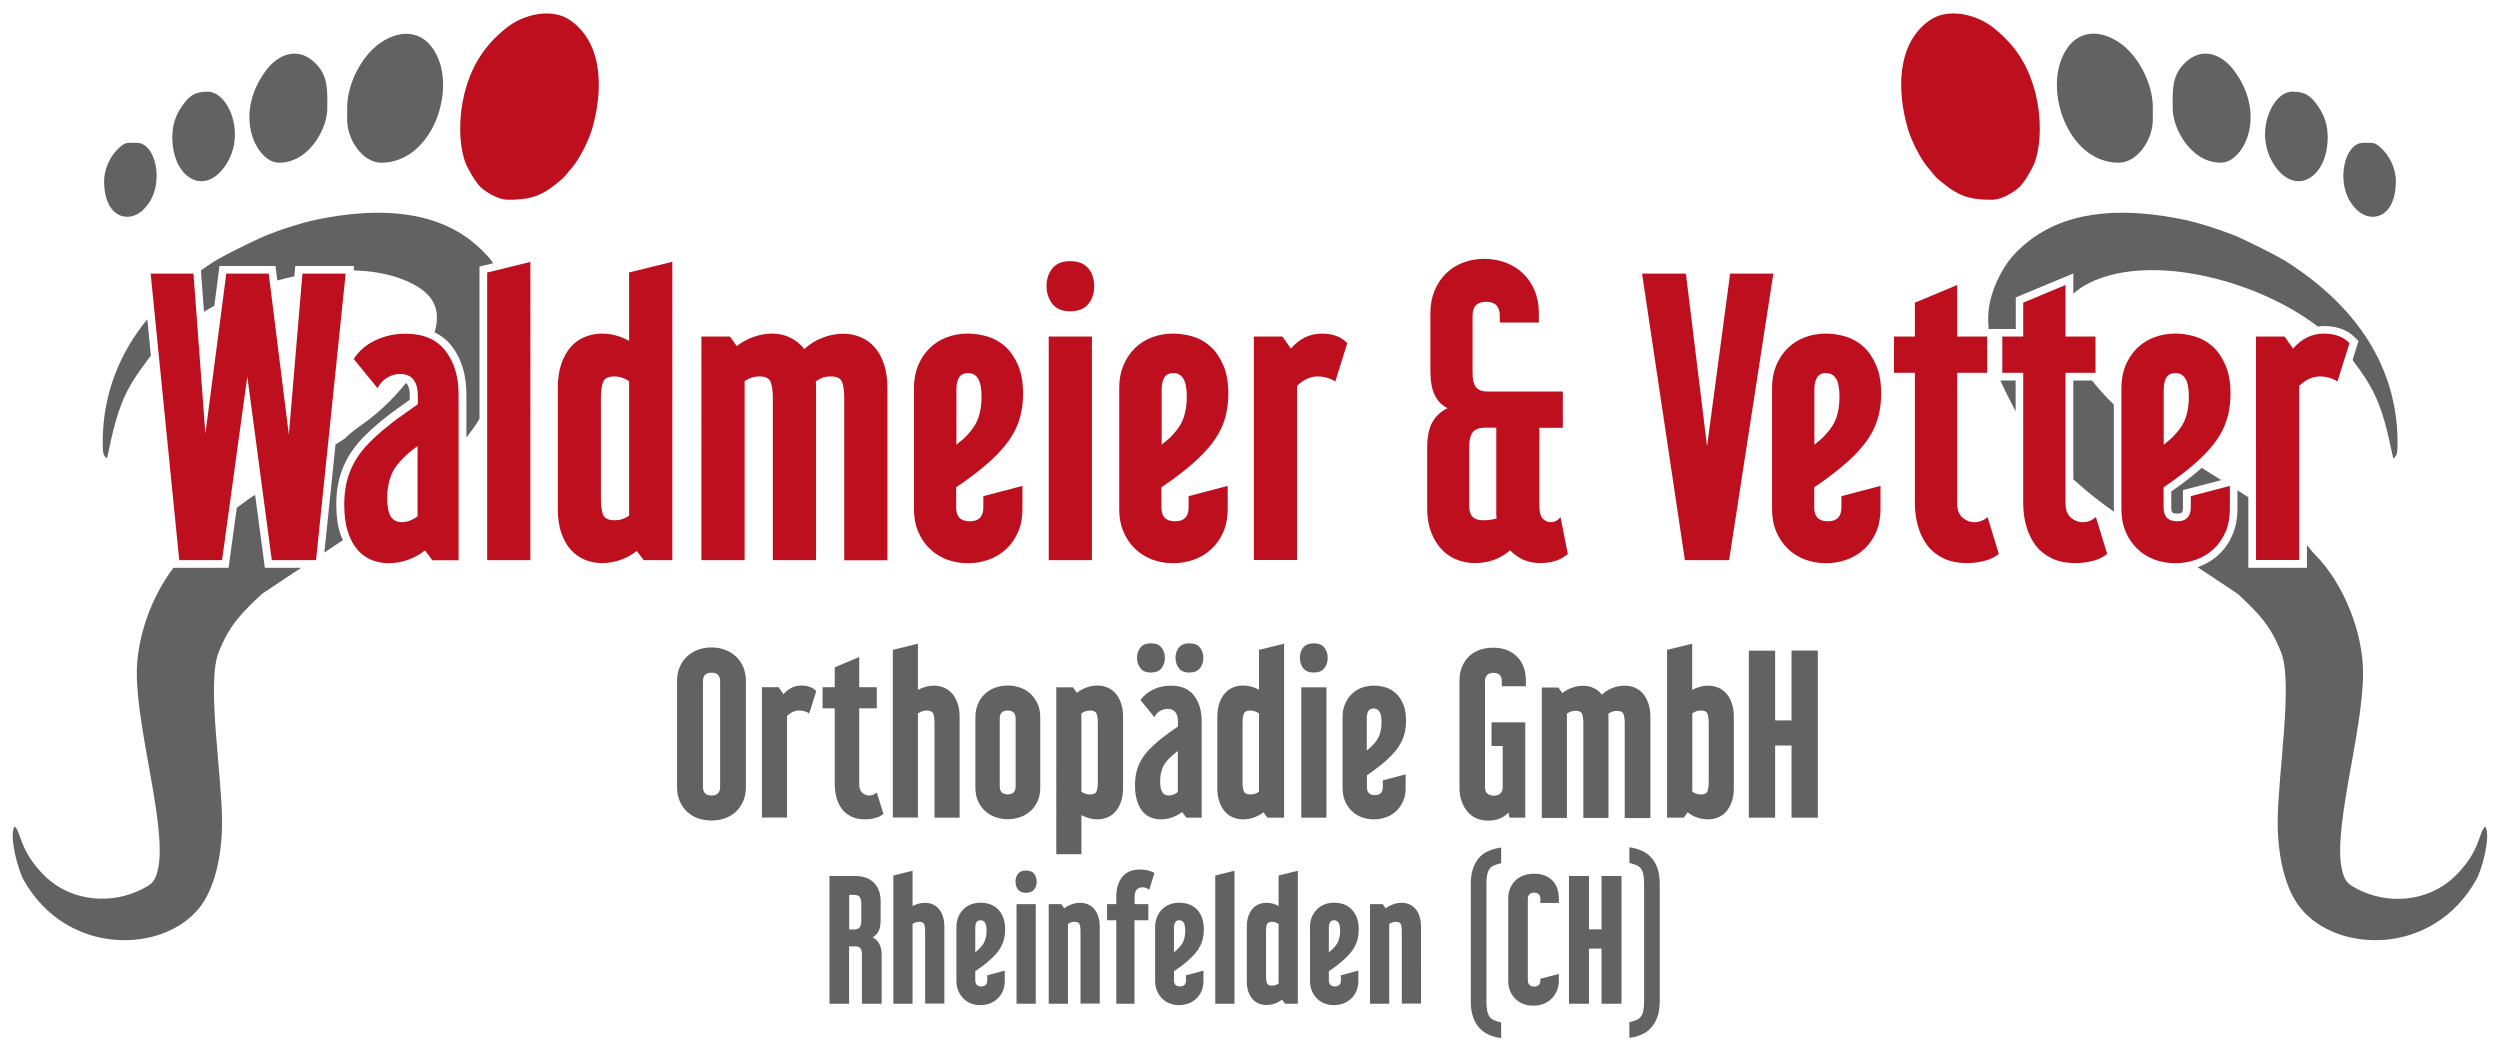
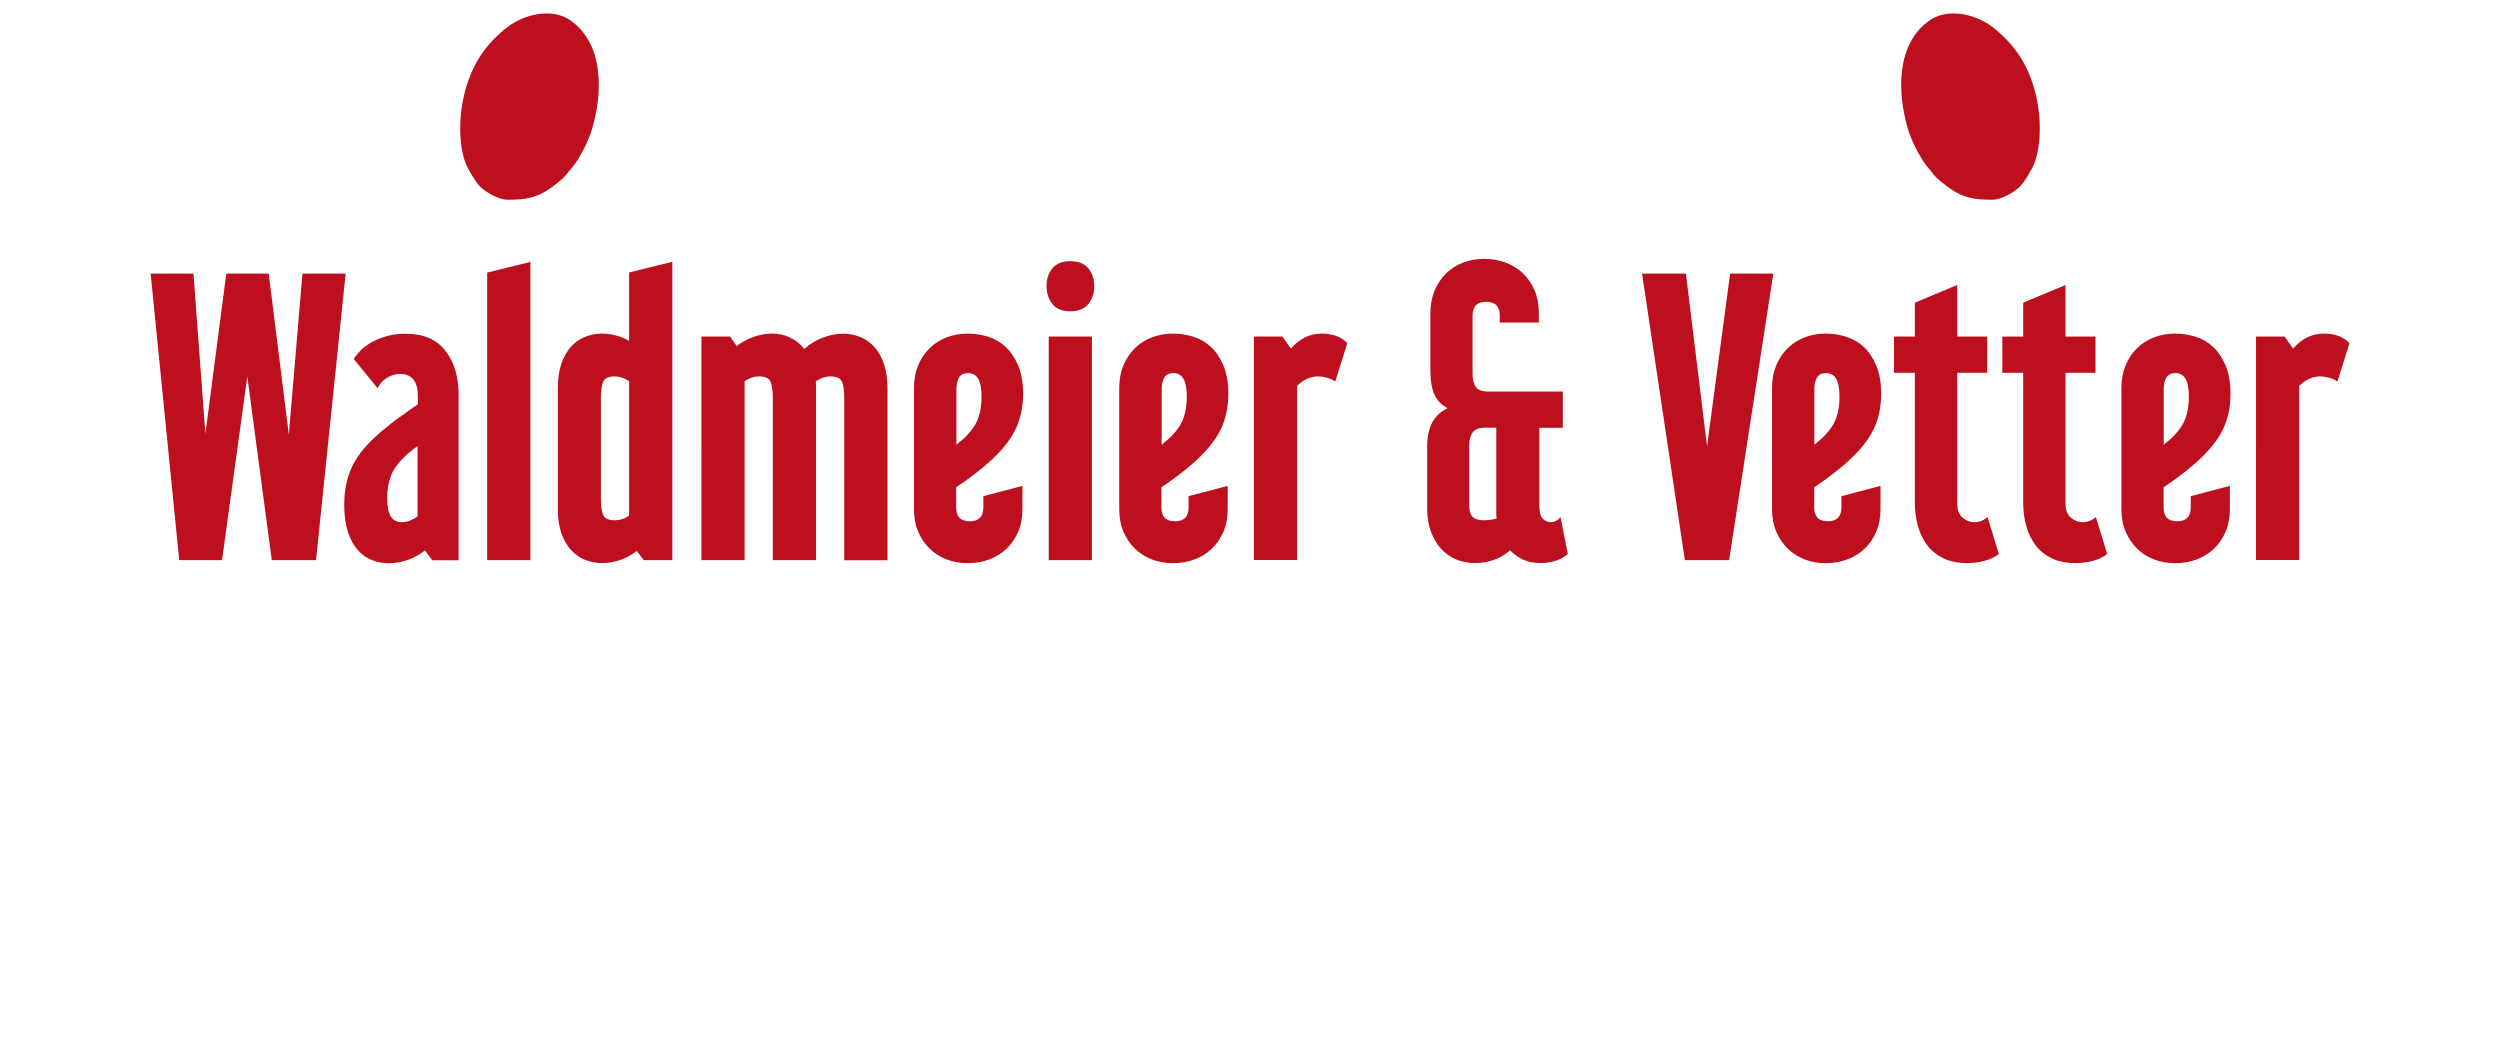
<svg xmlns="http://www.w3.org/2000/svg" verion="1.1" viewBox="0 0 195 82" width="195px" height="82px">
-   <path fill="#636262" d="M8.01,34.53c0-3.77,1.3-6.96,3.48-9.63l0.28,2.85c-0.07,0.08-0.14,0.16-0.2,0.25 c-0.86,1.16-1.52,2.06-2.08,3.47c-0.7,1.76-1.06,4.09-1.15,4.28C8.09,35.57,8.01,35.44,8.01,34.53z M21.76,12.69 c2.39,0,3.77-2.71,3.77-4.21c0-1.21,0.1-2.39-0.75-3.36c-1.41-1.61-3.06-0.92-4.02,0.36C18.11,9.01,20.03,12.69,21.76,12.69z M17.61,12.87c1.63-2.46,0.17-5.72-1.4-5.72c-0.96,0-1.45,0.26-2.09,1.24c-0.4,0.61-0.68,1.32-0.68,2.31 C13.44,13.87,15.95,15.39,17.61,12.87z M26.75,42.13c-0.07-0.15-0.14-0.3-0.2-0.46c-0.21-0.64-0.32-1.42-0.32-2.31 c0-0.71,0.07-1.37,0.22-1.96c0.15-0.59,0.37-1.16,0.67-1.69c0.3-0.52,0.68-1.04,1.14-1.52c0.44-0.46,0.98-0.95,1.58-1.44 c0.33-0.27,0.7-0.55,1.1-0.84l1.02-0.72v-0.37c0-0.39-0.07-0.69-0.22-0.87c-0.02-0.02-0.04-0.05-0.07-0.08 c-0.56,0.7-1.18,1.36-1.8,1.93c-1.28,1.17-1.88,1.43-2.66,2.11c-0.17,0.15-0.22,0.24-0.41,0.36l-0.63,0.4l-0.87,8.43L26.75,42.13z M20.66,44.29L19.9,38.6c-0.13,0.08-0.24,0.14-0.38,0.24l-1.05,0.76l-0.64,4.69h-4.3c-1.73,2.26-2.86,5.47-2.86,8.2 c0,4.79,2.63,12.88,1.51,15.81c-0.2,0.53-0.45,0.71-0.92,0.96c-2.47,1.35-5.68,1.08-7.72-0.89c-2.05-1.98-1.88-3.52-2.41-3.91 c-0.44,0.78,0.28,3.39,0.71,4.17c3.36,5.99,10.89,5.74,13.72,2.17c1.18-1.49,1.76-4.03,1.76-6.67c0-3.69-1.22-10.84-0.27-13.24 c0.87-2.21,1.87-3.14,3.4-4.58l3.04-2.02H20.66z M10.97,16.54c0.24-0.18,0.51-0.51,0.68-0.76c1.13-1.72,0.46-4.64-0.98-4.64 c-0.78,0-0.87-0.07-1.38,0.39c-0.66,0.59-1.17,1.61-1.17,2.6C8.12,16.83,9.82,17.4,10.97,16.54z M157.23,25.65V23.2l4.49-1.87v1.59 c0.44-0.43,1.08-0.82,1.96-1.16c4.89-1.86,12.64,0.27,17.11,3.71c0.17-0.02,0.33-0.04,0.51-0.04c0.45,0,0.87,0.07,1.27,0.2 c0.42,0.14,0.8,0.38,1.13,0.71l0.26,0.26l-0.46,1.48c0.83,1.12,1.48,2.02,2.03,3.4c0.7,1.76,1.06,4.09,1.15,4.28 c0.26-0.19,0.33-0.31,0.33-1.22c0-5.99-3.29-10.54-8.15-13.8c-1.06-0.71-2.04-1.17-3.16-1.72c-0.52-0.26-1.13-0.56-1.68-0.76 c-1.1-0.42-2.53-0.89-3.74-1.14c-4.05-0.83-8.59-0.94-11.94,1.61c-0.62,0.47-1.32,1.13-1.77,1.78c-0.76,1.09-1.49,2.71-1.49,4.28 c0,0.31,0.01,0.59,0.03,0.87H157.23z M165.26,12.69c1.47,0,2.66-1.82,2.66-3.33v-1c0-1.82-1.12-4.03-2.61-5.04 c-1.73-1.17-3.62-0.93-4.5,1.25C159.57,7.61,161.52,12.69,165.26,12.69z M29.74,12.69c3.74,0,5.69-5.08,4.45-8.11 c-0.89-2.18-2.78-2.42-4.5-1.25c-1.49,1.01-2.61,3.22-2.61,5.04v1C27.08,10.87,28.27,12.69,29.74,12.69z M173.24,12.69 c1.73,0,3.65-3.68,1-7.21c-0.96-1.28-2.61-1.97-4.02-0.36c-0.85,0.97-0.75,2.15-0.75,3.36C169.47,9.99,170.86,12.69,173.24,12.69z M181.56,10.7c0-0.99-0.28-1.7-0.68-2.31c-0.64-0.98-1.13-1.24-2.09-1.24c-1.57,0-3.03,3.26-1.4,5.72 C179.05,15.39,181.56,13.87,181.56,10.7z M184.03,16.54c1.15,0.86,2.85,0.29,2.85-2.41c0-1-0.51-2.01-1.17-2.6 c-0.51-0.46-0.61-0.39-1.38-0.39c-1.44,0-2.11,2.92-0.98,4.64C183.51,16.03,183.79,16.37,184.03,16.54z M93.59,50.5 c-0.18-0.22-0.46-0.32-0.83-0.32c-0.36,0-0.62,0.11-0.8,0.32c-0.18,0.22-0.27,0.49-0.27,0.81c0,0.32,0.09,0.59,0.27,0.82 c0.18,0.22,0.44,0.33,0.8,0.33c0.38,0,0.65-0.11,0.83-0.33c0.18-0.22,0.27-0.49,0.27-0.82C93.86,50.99,93.77,50.72,93.59,50.5z M85.6,53.47c0.27,0,0.52,0.05,0.77,0.15c0.24,0.1,0.46,0.25,0.64,0.46c0.18,0.21,0.33,0.46,0.43,0.77 c0.11,0.31,0.16,0.67,0.16,1.08v5.51c0,0.42-0.05,0.79-0.16,1.09c-0.11,0.31-0.25,0.56-0.43,0.77c-0.18,0.21-0.4,0.36-0.64,0.46 c-0.24,0.1-0.5,0.15-0.77,0.15c-0.22,0-0.44-0.03-0.65-0.09c-0.21-0.06-0.41-0.14-0.6-0.24v3.05h-1.96V53.61h1.3l0.3,0.43 c0.23-0.18,0.49-0.32,0.77-0.42C85.03,53.52,85.31,53.47,85.6,53.47z M85.63,56.39c0-0.29-0.03-0.52-0.09-0.7 c-0.06-0.18-0.24-0.27-0.52-0.27c-0.23,0-0.46,0.07-0.67,0.22v6.11c0.19,0.14,0.41,0.22,0.67,0.22c0.29,0,0.46-0.09,0.52-0.27 c0.06-0.18,0.09-0.41,0.09-0.7V56.39z M37.4,20.79l1.07-0.26c0-0.01-0.01-0.02-0.01-0.02c-0.45-0.64-1.15-1.3-1.77-1.78 c-3.35-2.55-7.89-2.44-11.94-1.61c-1.22,0.25-2.65,0.72-3.74,1.14c-0.54,0.21-1.15,0.51-1.68,0.76c-1.11,0.55-2.1,1.01-3.16,1.72 c-0.17,0.11-0.33,0.23-0.5,0.35l0.24,3.23c0.27-0.16,0.53-0.32,0.81-0.47l0.4-3.1h4.37l0.14,1.13c0.44-0.12,0.89-0.23,1.33-0.33 l0.07-0.8h4.59l-0.03,0.34c1.35,0.04,2.62,0.25,3.74,0.67c2.57,0.98,3.09,2.36,2.57,4.16c0.52,0.26,0.97,0.6,1.33,1.07 c0.77,0.99,1.15,2.26,1.15,3.78v3.36c0.37-0.48,0.72-0.95,0.98-1.4c0.01-0.02,0.03-0.04,0.04-0.07V20.79z M88.7,62.49 c-0.11-0.34-0.17-0.75-0.17-1.24c0-0.39,0.04-0.74,0.12-1.06c0.08-0.32,0.2-0.62,0.36-0.9c0.16-0.28,0.37-0.55,0.62-0.82 c0.25-0.26,0.55-0.53,0.89-0.81c0.19-0.16,0.4-0.31,0.62-0.47c0.23-0.16,0.47-0.34,0.74-0.52v-0.4c0-0.31-0.07-0.55-0.2-0.72 c-0.13-0.17-0.33-0.26-0.6-0.26c-0.22,0-0.43,0.06-0.62,0.18c-0.19,0.12-0.33,0.28-0.42,0.47l-1.08-1.33c0.24-0.36,0.58-0.63,1-0.83 c0.42-0.2,0.88-0.3,1.36-0.3c0.81,0,1.42,0.26,1.81,0.77c0.4,0.52,0.6,1.18,0.6,1.99v7.54h-1.2l-0.33-0.45 c-0.23,0.19-0.49,0.33-0.78,0.43c-0.29,0.1-0.58,0.15-0.87,0.15c-0.27,0-0.52-0.05-0.77-0.14c-0.24-0.09-0.46-0.25-0.65-0.46 C88.96,63.1,88.81,62.83,88.7,62.49z M90.49,60.93c0,0.39,0.05,0.67,0.16,0.85c0.11,0.18,0.28,0.27,0.52,0.27 c0.23,0,0.47-0.09,0.7-0.27v-3.2c-0.08,0.06-0.15,0.11-0.21,0.16c-0.06,0.05-0.12,0.1-0.19,0.16c-0.41,0.36-0.68,0.69-0.8,1.02 C90.55,60.24,90.49,60.57,90.49,60.93z M164.88,39.69v-8.13c-0.59-0.57-1.17-1.2-1.7-1.88h-1.46v7.71c1.06,0.96,2.17,1.84,3.18,2.53 C164.9,39.84,164.88,39.77,164.88,39.69z M171.7,36.52c-0.64,0.57-1.42,1.18-2.34,1.81v1.25c0,0.42,0.11,0.48,0.46,0.48 s0.45-0.07,0.45-0.48v-1.35l2.99-0.78l-1.53-0.96C171.72,36.5,171.71,36.51,171.7,36.52z M88.96,50.5 c-0.18,0.22-0.27,0.49-0.27,0.81c0,0.32,0.09,0.59,0.27,0.82c0.18,0.22,0.44,0.33,0.8,0.33c0.38,0,0.65-0.11,0.83-0.33 c0.18-0.22,0.27-0.49,0.27-0.82c0-0.32-0.09-0.59-0.27-0.81c-0.18-0.22-0.45-0.32-0.83-0.32C89.41,50.18,89.14,50.28,88.96,50.5z M94.79,78.29h1.5V67.92l-1.5,0.37V78.29z M119.66,68.15c-0.3,0-0.57,0.04-0.81,0.13c-0.25,0.09-0.46,0.22-0.64,0.39 c-0.18,0.17-0.32,0.38-0.42,0.62c-0.1,0.24-0.15,0.52-0.15,0.82v6.37c0,0.31,0.05,0.58,0.15,0.82c0.1,0.24,0.24,0.45,0.42,0.62 c0.18,0.17,0.39,0.31,0.62,0.39c0.24,0.09,0.49,0.13,0.76,0.13c0.28,0,0.54-0.04,0.78-0.13c0.24-0.09,0.45-0.22,0.63-0.39 c0.18-0.17,0.32-0.38,0.43-0.62c0.11-0.24,0.16-0.52,0.16-0.82v-0.51l-1.44,0.37v0.1c0,0.34-0.16,0.51-0.48,0.51 c-0.33,0-0.5-0.17-0.5-0.51v-6.3c0-0.34,0.17-0.51,0.5-0.51c0.32,0,0.48,0.17,0.48,0.51v0.29h1.44v-0.33c0-0.61-0.17-1.09-0.52-1.44 C120.73,68.33,120.26,68.15,119.66,68.15z M115.4,66.87c-0.21,0.23-0.38,0.52-0.5,0.86c-0.12,0.34-0.18,0.76-0.18,1.24v9.12 c0,0.48,0.06,0.9,0.18,1.24c0.12,0.34,0.28,0.63,0.5,0.86s0.46,0.4,0.75,0.53c0.29,0.12,0.6,0.21,0.94,0.25v-1.22 c-0.22-0.05-0.4-0.11-0.55-0.17c-0.14-0.06-0.26-0.15-0.35-0.27c-0.09-0.12-0.15-0.28-0.19-0.47c-0.04-0.2-0.06-0.45-0.06-0.75v-9.1 c0-0.31,0.02-0.56,0.06-0.75c0.04-0.2,0.1-0.35,0.19-0.47c0.09-0.12,0.21-0.21,0.35-0.27c0.14-0.06,0.33-0.12,0.55-0.17v-1.22 c-0.34,0.04-0.65,0.13-0.94,0.25C115.86,66.46,115.61,66.64,115.4,66.87z M110.4,70.88c-0.14-0.16-0.3-0.27-0.49-0.35 c-0.19-0.08-0.38-0.11-0.59-0.11c-0.22,0-0.44,0.04-0.65,0.11c-0.21,0.08-0.41,0.18-0.59,0.32l-0.23-0.33h-0.99v7.77h1.5v-6.22 c0.16-0.11,0.33-0.17,0.51-0.17c0.22,0,0.35,0.07,0.4,0.2c0.05,0.14,0.07,0.31,0.07,0.53v5.65h1.5V72.3c0-0.31-0.04-0.59-0.12-0.83 C110.65,71.24,110.54,71.04,110.4,70.88z M107.16,63.91c-0.34,0-0.66-0.06-0.96-0.17c-0.29-0.11-0.55-0.27-0.77-0.49 c-0.22-0.22-0.4-0.47-0.52-0.77c-0.13-0.3-0.19-0.64-0.19-1.03v-5.51c0-0.38,0.06-0.72,0.19-1.02c0.13-0.31,0.3-0.57,0.52-0.78 c0.22-0.22,0.48-0.38,0.77-0.49c0.29-0.11,0.61-0.17,0.96-0.17c0.3,0,0.6,0.04,0.9,0.13c0.3,0.09,0.57,0.24,0.81,0.46 c0.24,0.22,0.43,0.5,0.58,0.85c0.15,0.35,0.22,0.78,0.22,1.29c0,0.63-0.12,1.19-0.37,1.67c-0.24,0.48-0.64,0.97-1.2,1.46 c-0.4,0.35-0.89,0.73-1.48,1.13v0.92c0,0.42,0.21,0.63,0.62,0.63c0.41,0,0.62-0.21,0.62-0.63v-0.52l1.78-0.47v1.05 c0,0.39-0.06,0.73-0.19,1.03c-0.13,0.3-0.31,0.56-0.53,0.77c-0.23,0.22-0.49,0.38-0.79,0.49C107.82,63.85,107.5,63.91,107.16,63.91z M106.62,58.53c0.09-0.08,0.17-0.15,0.26-0.22c0.08-0.07,0.16-0.14,0.22-0.22c0.26-0.27,0.43-0.54,0.52-0.82 c0.09-0.28,0.14-0.59,0.14-0.93c0-0.39-0.05-0.67-0.16-0.83c-0.11-0.17-0.26-0.25-0.46-0.25c-0.19,0-0.32,0.07-0.41,0.2 c-0.08,0.13-0.12,0.32-0.12,0.55V58.53z M103.46,53.61h-1.96v10.17h1.96V53.61z M103.65,75.76v0.7c0,0.32,0.16,0.48,0.47,0.48 c0.31,0,0.47-0.16,0.47-0.48v-0.39l1.36-0.36v0.8c0,0.3-0.05,0.56-0.15,0.79c-0.1,0.23-0.23,0.43-0.41,0.59 c-0.17,0.17-0.38,0.29-0.6,0.38c-0.23,0.08-0.47,0.13-0.74,0.13c-0.26,0-0.51-0.04-0.73-0.13c-0.22-0.08-0.42-0.21-0.59-0.38 c-0.17-0.17-0.3-0.36-0.4-0.59c-0.1-0.23-0.15-0.49-0.15-0.79V72.3c0-0.29,0.05-0.55,0.15-0.78c0.1-0.23,0.23-0.43,0.4-0.6 c0.17-0.17,0.37-0.29,0.59-0.38c0.22-0.08,0.47-0.13,0.73-0.13c0.23,0,0.46,0.03,0.69,0.1c0.23,0.07,0.43,0.18,0.62,0.35 c0.18,0.17,0.33,0.38,0.45,0.65c0.11,0.27,0.17,0.6,0.17,0.99c0,0.48-0.09,0.91-0.28,1.28c-0.19,0.37-0.49,0.74-0.92,1.11 C104.47,75.17,104.1,75.45,103.65,75.76z M103.65,74.28c0.07-0.06,0.13-0.11,0.2-0.17c0.06-0.05,0.12-0.11,0.17-0.17 c0.2-0.2,0.33-0.41,0.4-0.62c0.07-0.21,0.11-0.45,0.11-0.71c0-0.3-0.04-0.51-0.12-0.64c-0.08-0.13-0.2-0.19-0.35-0.19 c-0.14,0-0.25,0.05-0.31,0.15c-0.06,0.1-0.1,0.24-0.1,0.42V74.28z M128.73,63.78v-7.84c0-0.41-0.05-0.77-0.16-1.08 c-0.11-0.31-0.25-0.57-0.43-0.77c-0.18-0.21-0.4-0.36-0.64-0.46c-0.24-0.1-0.5-0.15-0.77-0.15c-0.32,0-0.64,0.06-0.95,0.18 c-0.31,0.12-0.59,0.29-0.83,0.52c-0.19-0.23-0.41-0.41-0.66-0.52c-0.25-0.12-0.52-0.17-0.81-0.17s-0.57,0.05-0.85,0.15 c-0.28,0.1-0.53,0.24-0.77,0.42l-0.3-0.43h-1.3v10.17h1.96v-8.14c0.21-0.14,0.43-0.22,0.67-0.22c0.29,0,0.46,0.09,0.52,0.27 c0.06,0.18,0.09,0.41,0.09,0.7v7.39h1.96v-7.84v-0.15c0-0.04-0.01-0.09-0.02-0.13c0.21-0.16,0.44-0.23,0.68-0.23 c0.29,0,0.46,0.09,0.52,0.27c0.06,0.18,0.09,0.41,0.09,0.7v7.39H128.73z M139.74,56.19h-1.28v-5.44h-2.05v13.03h2.05v-5.63h1.28 v5.63h2.05V50.74h-2.05V56.19z M157.23,29.68h-1.2c0.28,0.64,0.62,1.3,1.02,2.08c0.06,0.11,0.12,0.21,0.17,0.31V29.68z M124.92,72.49h-0.98v-4.16h-1.56v9.96h1.56v-4.3h0.98v4.3h1.56v-9.96h-1.56V72.49z M193.86,64.47c-0.53,0.39-0.35,1.93-2.41,3.91 c-2.04,1.97-5.25,2.25-7.72,0.89c-0.47-0.26-0.72-0.44-0.92-0.96c-1.12-2.93,1.51-11.02,1.51-15.81c0-3.18-1.52-7-3.74-9.23 c-0.28-0.28-0.4-0.5-0.64-0.75v1.77h-4.57v-5.51c-0.13-0.08-0.24-0.14-0.38-0.24l-0.47-0.3v1.45c0,0.74-0.13,1.42-0.38,2.01 c-0.25,0.59-0.6,1.1-1.05,1.53c-0.45,0.43-0.98,0.75-1.56,0.97c-0.04,0.02-0.09,0.02-0.13,0.03l3.13,2.08 c1.53,1.44,2.54,2.37,3.4,4.58c0.95,2.41-0.27,9.55-0.27,13.24c0,2.64,0.57,5.19,1.76,6.67c2.83,3.57,10.36,3.82,13.72-2.17 C193.59,67.86,194.3,65.24,193.86,64.47z M102.46,52.46c0.38,0,0.65-0.11,0.83-0.33c0.18-0.22,0.27-0.49,0.27-0.82 c0-0.32-0.09-0.59-0.27-0.81c-0.18-0.22-0.45-0.32-0.83-0.32c-0.36,0-0.62,0.11-0.8,0.32c-0.18,0.22-0.27,0.49-0.27,0.81 c0,0.32,0.09,0.59,0.27,0.82C101.84,52.35,102.11,52.46,102.46,52.46z M128.78,66.87c-0.21-0.23-0.46-0.41-0.75-0.53 c-0.29-0.12-0.6-0.21-0.94-0.25v1.22c0.22,0.05,0.4,0.11,0.55,0.17c0.14,0.06,0.26,0.15,0.35,0.27c0.09,0.12,0.15,0.28,0.19,0.47 c0.04,0.19,0.06,0.45,0.06,0.75v9.1c0,0.31-0.02,0.56-0.06,0.75c-0.04,0.2-0.1,0.35-0.19,0.47c-0.09,0.12-0.21,0.21-0.35,0.27 c-0.14,0.06-0.33,0.12-0.55,0.17v1.22c0.34-0.04,0.65-0.12,0.94-0.25c0.29-0.12,0.54-0.3,0.75-0.53s0.38-0.52,0.5-0.86 c0.12-0.34,0.18-0.76,0.18-1.24v-9.12c0-0.48-0.06-0.9-0.18-1.24C129.16,67.38,129,67.1,128.78,66.87z M135.08,54.85 c0.11,0.31,0.16,0.67,0.16,1.08v5.51c0,0.42-0.05,0.79-0.16,1.09c-0.11,0.31-0.25,0.56-0.43,0.77c-0.18,0.21-0.4,0.36-0.64,0.46 c-0.24,0.1-0.5,0.15-0.77,0.15c-0.59,0-1.13-0.18-1.61-0.55l-0.3,0.42h-1.3V50.69l1.96-0.48v3.6c0.19-0.1,0.39-0.18,0.6-0.24 c0.21-0.06,0.43-0.09,0.65-0.09c0.27,0,0.52,0.05,0.77,0.15c0.24,0.1,0.46,0.25,0.64,0.46C134.83,54.29,134.98,54.54,135.08,54.85z M133.28,56.39c0-0.29-0.03-0.52-0.09-0.7c-0.06-0.18-0.24-0.27-0.52-0.27c-0.23,0-0.46,0.07-0.67,0.22v6.11 c0.19,0.14,0.41,0.22,0.67,0.22c0.29,0,0.46-0.09,0.52-0.27c0.06-0.18,0.09-0.41,0.09-0.7V56.39z M116.11,64.01 c0.33,0,0.63-0.06,0.89-0.17c0.26-0.12,0.49-0.27,0.67-0.46l0.07,0.4h1.23v-7.44h-2.63v1.85h0.87v3.2c0,0.23-0.06,0.4-0.19,0.51 c-0.13,0.11-0.29,0.16-0.49,0.16c-0.21,0-0.38-0.05-0.51-0.16c-0.13-0.11-0.19-0.27-0.19-0.51v-8.24c0-0.44,0.22-0.67,0.67-0.67 c0.2,0,0.36,0.05,0.47,0.16c0.12,0.11,0.17,0.27,0.17,0.51v0.38h1.88v-0.43c0-0.8-0.23-1.43-0.7-1.89 c-0.47-0.46-1.08-0.69-1.85-0.69c-0.39,0-0.74,0.06-1.07,0.17c-0.32,0.12-0.6,0.29-0.83,0.52c-0.23,0.23-0.41,0.5-0.54,0.82 c-0.13,0.32-0.19,0.67-0.19,1.07v8.34c0,0.4,0.06,0.76,0.17,1.07c0.12,0.32,0.27,0.59,0.47,0.82c0.2,0.23,0.44,0.4,0.72,0.52 C115.49,63.95,115.79,64.01,116.11,64.01z M71.61,55.64c0.21-0.14,0.43-0.22,0.67-0.22c0.29,0,0.46,0.09,0.52,0.27 c0.06,0.18,0.09,0.41,0.09,0.7v7.39h1.96v-7.84c0-0.41-0.05-0.77-0.16-1.08c-0.11-0.31-0.25-0.57-0.43-0.77 c-0.18-0.21-0.4-0.36-0.64-0.46c-0.24-0.1-0.5-0.15-0.77-0.15c-0.22,0-0.44,0.03-0.65,0.09c-0.21,0.06-0.41,0.14-0.6,0.24v-3.6 l-1.96,0.48v13.08h1.96V55.64z M76.07,75.76v0.7c0,0.32,0.16,0.48,0.47,0.48c0.31,0,0.47-0.16,0.47-0.48v-0.39l1.36-0.36v0.8 c0,0.3-0.05,0.56-0.15,0.79c-0.1,0.23-0.23,0.43-0.41,0.59c-0.17,0.17-0.38,0.29-0.6,0.38c-0.23,0.08-0.47,0.13-0.74,0.13 c-0.26,0-0.51-0.04-0.73-0.13c-0.22-0.08-0.42-0.21-0.59-0.38c-0.17-0.17-0.3-0.36-0.4-0.59c-0.1-0.23-0.15-0.49-0.15-0.79V72.3 c0-0.29,0.05-0.55,0.15-0.78c0.1-0.23,0.23-0.43,0.4-0.6c0.17-0.17,0.37-0.29,0.59-0.38c0.22-0.08,0.47-0.13,0.73-0.13 c0.23,0,0.46,0.03,0.69,0.1c0.23,0.07,0.43,0.18,0.62,0.35s0.33,0.38,0.45,0.65c0.11,0.27,0.17,0.6,0.17,0.99 c0,0.48-0.09,0.91-0.28,1.28c-0.19,0.37-0.49,0.74-0.92,1.11C76.89,75.17,76.52,75.45,76.07,75.76z M76.07,74.28 c0.07-0.06,0.13-0.11,0.2-0.17c0.06-0.05,0.12-0.11,0.17-0.17c0.2-0.2,0.33-0.41,0.4-0.62c0.07-0.21,0.11-0.45,0.11-0.71 c0-0.3-0.04-0.51-0.12-0.64c-0.08-0.13-0.2-0.19-0.35-0.19c-0.14,0-0.25,0.05-0.31,0.15c-0.06,0.1-0.1,0.24-0.1,0.42V74.28z M67.8,62.05c-0.2,0-0.38-0.07-0.54-0.21c-0.16-0.14-0.24-0.36-0.24-0.66v-5.93h1.37v-1.65h-1.37v-2.35l-1.91,0.8v1.55h-0.95v1.65 h0.95v5.93c0,0.37,0.05,0.72,0.14,1.05c0.09,0.33,0.24,0.62,0.42,0.87c0.19,0.25,0.43,0.45,0.73,0.59c0.3,0.14,0.66,0.22,1.08,0.22 c0.27,0,0.52-0.03,0.77-0.1c0.25-0.07,0.47-0.17,0.66-0.32l-0.52-1.68C68.22,61.97,68.02,62.05,67.8,62.05z M99.73,68.29l1.5-0.37 v10.37h-0.99L100,77.97c-0.37,0.28-0.78,0.42-1.22,0.42c-0.2,0-0.4-0.04-0.59-0.11c-0.19-0.08-0.35-0.19-0.49-0.35 c-0.14-0.16-0.25-0.35-0.33-0.59c-0.08-0.23-0.12-0.51-0.12-0.83V72.3c0-0.31,0.04-0.59,0.12-0.83c0.08-0.24,0.19-0.43,0.33-0.59 c0.14-0.16,0.3-0.27,0.49-0.35c0.19-0.08,0.38-0.11,0.59-0.11c0.34,0,0.66,0.08,0.95,0.25V68.29z M99.73,72.07 c-0.17-0.11-0.34-0.17-0.51-0.17c-0.22,0-0.35,0.07-0.4,0.2c-0.05,0.14-0.07,0.31-0.07,0.53v3.52c0,0.22,0.02,0.4,0.07,0.53 c0.05,0.14,0.18,0.2,0.4,0.2c0.2,0,0.36-0.06,0.51-0.17V72.07z M68.59,73.63c0.12,0.22,0.18,0.53,0.18,0.92v3.74h-1.54v-3.78 c0-0.23-0.03-0.4-0.1-0.52c-0.07-0.11-0.21-0.17-0.43-0.17h-0.47v4.47h-1.53v-9.96h2.02c0.61,0,1.09,0.17,1.44,0.52 c0.35,0.35,0.53,0.83,0.53,1.45v1.44c0,0.38-0.05,0.68-0.16,0.89c-0.11,0.21-0.26,0.37-0.46,0.48C68.3,73.23,68.47,73.4,68.59,73.63 z M67.18,70.49c0-0.23-0.04-0.4-0.12-0.52c-0.08-0.11-0.23-0.17-0.45-0.17h-0.37v2.7h0.37c0.22,0,0.37-0.06,0.45-0.17 c0.08-0.11,0.12-0.29,0.12-0.52V70.49z M57.97,52.02c0.14,0.32,0.21,0.69,0.21,1.1v8.27c0,0.41-0.07,0.78-0.21,1.1 c-0.14,0.32-0.33,0.6-0.57,0.82c-0.24,0.23-0.53,0.4-0.86,0.52c-0.33,0.12-0.67,0.17-1.04,0.17c-0.38,0-0.73-0.06-1.06-0.17 c-0.33-0.12-0.61-0.29-0.85-0.52c-0.24-0.23-0.43-0.5-0.57-0.82c-0.14-0.32-0.21-0.69-0.21-1.1v-8.27c0-0.41,0.07-0.78,0.21-1.1 c0.14-0.32,0.33-0.59,0.57-0.82c0.24-0.22,0.52-0.39,0.85-0.52c0.33-0.12,0.68-0.18,1.06-0.18c0.37,0,0.71,0.06,1.04,0.18 c0.33,0.12,0.61,0.29,0.86,0.52C57.64,51.43,57.83,51.7,57.97,52.02z M56.17,53.14c0-0.44-0.22-0.67-0.67-0.67 c-0.44,0-0.67,0.22-0.67,0.67v8.24c0,0.44,0.22,0.67,0.67,0.67c0.44,0,0.67-0.22,0.67-0.67V53.14z M62.53,53.47 c-0.56,0-1.03,0.23-1.42,0.68l-0.38-0.55h-1.3v10.17h1.96v-7.92c0.29-0.29,0.6-0.43,0.95-0.43c0.12,0,0.25,0.02,0.38,0.05 c0.13,0.03,0.27,0.09,0.4,0.18l0.55-1.75c-0.16-0.16-0.33-0.27-0.52-0.33C62.96,53.51,62.75,53.47,62.53,53.47z M73.22,70.88 c-0.14-0.16-0.3-0.27-0.49-0.35c-0.19-0.08-0.38-0.11-0.59-0.11c-0.17,0-0.33,0.02-0.5,0.07c-0.16,0.05-0.31,0.11-0.46,0.18v-2.75 l-1.5,0.37v10h1.5v-6.22c0.16-0.11,0.33-0.17,0.51-0.17c0.22,0,0.35,0.07,0.4,0.2c0.05,0.14,0.07,0.31,0.07,0.53v5.65h1.5V72.3 c0-0.31-0.04-0.59-0.12-0.83C73.47,71.24,73.36,71.04,73.22,70.88z M91.57,75.76v0.7c0,0.32,0.16,0.48,0.47,0.48 c0.31,0,0.47-0.16,0.47-0.48v-0.39l1.36-0.36v0.8c0,0.3-0.05,0.56-0.15,0.79c-0.1,0.23-0.23,0.43-0.41,0.59 c-0.17,0.17-0.38,0.29-0.6,0.38c-0.23,0.08-0.47,0.13-0.74,0.13c-0.26,0-0.51-0.04-0.73-0.13c-0.22-0.08-0.42-0.21-0.59-0.38 c-0.17-0.17-0.3-0.36-0.4-0.59c-0.1-0.23-0.15-0.49-0.15-0.79V72.3c0-0.29,0.05-0.55,0.15-0.78c0.1-0.23,0.23-0.43,0.4-0.6 c0.17-0.17,0.37-0.29,0.59-0.38c0.22-0.08,0.47-0.13,0.73-0.13c0.23,0,0.46,0.03,0.69,0.1c0.23,0.07,0.43,0.18,0.62,0.35 s0.33,0.38,0.45,0.65c0.11,0.27,0.17,0.6,0.17,0.99c0,0.48-0.09,0.91-0.28,1.28c-0.19,0.37-0.49,0.74-0.92,1.11 C92.4,75.17,92.02,75.45,91.57,75.76z M91.57,74.28c0.07-0.06,0.13-0.11,0.2-0.17c0.06-0.05,0.12-0.11,0.17-0.17 c0.2-0.2,0.33-0.41,0.4-0.62s0.11-0.45,0.11-0.71c0-0.3-0.04-0.51-0.12-0.64c-0.08-0.13-0.2-0.19-0.35-0.19 c-0.14,0-0.25,0.05-0.31,0.15c-0.06,0.1-0.1,0.24-0.1,0.42V74.28z M98.55,63.36c-0.49,0.37-1.02,0.55-1.6,0.55 c-0.27,0-0.52-0.05-0.77-0.15c-0.24-0.1-0.46-0.25-0.64-0.46c-0.18-0.21-0.33-0.46-0.43-0.77c-0.11-0.31-0.16-0.67-0.16-1.09v-5.51 c0-0.41,0.05-0.77,0.16-1.08c0.11-0.31,0.25-0.57,0.43-0.77c0.18-0.21,0.4-0.36,0.64-0.46c0.24-0.1,0.5-0.15,0.77-0.15 c0.44,0,0.86,0.11,1.25,0.33v-3.11l1.96-0.48v13.57h-1.3L98.55,63.36z M98.2,55.64c-0.22-0.14-0.44-0.22-0.67-0.22 c-0.29,0-0.46,0.09-0.52,0.27c-0.06,0.18-0.09,0.41-0.09,0.7V61c0,0.29,0.03,0.52,0.09,0.7c0.06,0.18,0.24,0.27,0.52,0.27 c0.26,0,0.48-0.07,0.67-0.22V55.64z M87.53,68.41c-0.31,0.39-0.46,0.9-0.46,1.52v0.59h-0.72v1.26h0.72v6.51h1.42v-6.51h1.08v-1.26 H88.5v-0.56c0-0.24,0.05-0.42,0.15-0.55c0.1-0.13,0.25-0.2,0.46-0.2c0.19,0,0.36,0.06,0.53,0.19l0.41-1.31 c-0.33-0.18-0.7-0.27-1.12-0.27C88.3,67.82,87.83,68.02,87.53,68.41z M80.02,67.9c-0.27,0-0.48,0.08-0.61,0.25 c-0.14,0.17-0.2,0.37-0.2,0.62c0,0.25,0.07,0.45,0.2,0.62c0.14,0.17,0.34,0.25,0.61,0.25c0.29,0,0.5-0.08,0.64-0.25 c0.14-0.17,0.2-0.38,0.2-0.62c0-0.25-0.07-0.45-0.2-0.62C80.52,67.98,80.31,67.9,80.02,67.9z M79.29,78.29h1.5v-7.77h-1.5V78.29z M80.94,54.91c0.13,0.31,0.2,0.65,0.2,1.02v5.51c0,0.39-0.07,0.73-0.2,1.03c-0.13,0.3-0.31,0.56-0.54,0.77 c-0.23,0.22-0.5,0.38-0.81,0.49c-0.31,0.11-0.64,0.17-0.98,0.17c-0.36,0-0.69-0.06-0.99-0.17c-0.3-0.11-0.57-0.27-0.8-0.49 c-0.23-0.22-0.41-0.47-0.54-0.77c-0.13-0.3-0.2-0.64-0.2-1.03v-5.51c0-0.38,0.07-0.72,0.2-1.02c0.13-0.31,0.31-0.57,0.54-0.78 c0.23-0.22,0.49-0.38,0.8-0.49c0.31-0.11,0.64-0.17,0.99-0.17c0.34,0,0.67,0.06,0.98,0.17c0.31,0.11,0.58,0.27,0.81,0.49 C80.62,54.35,80.8,54.61,80.94,54.91z M79.22,56.05c0-0.42-0.21-0.63-0.62-0.63s-0.62,0.21-0.62,0.63v5.28 c0,0.42,0.21,0.63,0.62,0.63s0.62-0.21,0.62-0.63V56.05z M85.33,70.88c-0.14-0.16-0.3-0.27-0.49-0.35 c-0.19-0.08-0.38-0.11-0.59-0.11c-0.22,0-0.44,0.04-0.65,0.11c-0.21,0.08-0.41,0.18-0.59,0.32l-0.23-0.33H81.8v7.77h1.5v-6.22 c0.16-0.11,0.33-0.17,0.51-0.17c0.22,0,0.35,0.07,0.4,0.2c0.05,0.14,0.07,0.31,0.07,0.53v5.65h1.5V72.3c0-0.31-0.04-0.59-0.12-0.83 C85.58,71.24,85.47,71.04,85.33,70.88z" />
  <path fill="#bd0f1e" d="M39.61,15.58c-0.76,0-1.7-0.6-2.12-0.98 c-0.36-0.33-1.01-1.43-1.19-1.91c-0.54-1.5-0.51-3.64-0.08-5.37c0.55-2.18,1.54-3.74,3.22-5.1c1.41-1.15,3.65-1.63,5.07-0.62 c2.64,1.88,2.49,5.68,1.67,8.47c-0.26,0.89-0.99,2.36-1.6,3.05c-0.2,0.22-0.22,0.26-0.4,0.49c-0.27,0.34-0.65,0.61-1,0.89 C41.93,15.46,40.96,15.58,39.61,15.58 M155.39,15.58c0.76,0,1.7-0.6,2.12-0.98c0.36-0.33,1.01-1.43,1.19-1.91 c0.54-1.5,0.51-3.64,0.08-5.37c-0.55-2.18-1.54-3.74-3.22-5.1c-1.41-1.15-3.65-1.63-5.07-0.62c-2.64,1.88-2.49,5.68-1.67,8.47 c0.26,0.89,0.99,2.36,1.6,3.05c0.2,0.22,0.22,0.26,0.4,0.49c0.27,0.34,0.65,0.61,1,0.89C153.07,15.46,154.04,15.58,155.39,15.58 M182.32,29.76c-0.23-0.15-0.46-0.26-0.69-0.31c-0.23-0.06-0.45-0.09-0.66-0.09c-0.59,0-1.13,0.25-1.63,0.74v13.58h-3.37V26.25h2.23 l0.66,0.94c0.67-0.78,1.47-1.17,2.43-1.17c0.38,0,0.74,0.06,1.07,0.17c0.33,0.11,0.63,0.3,0.9,0.57L182.32,29.76 M169.2,34.33 c0.14-0.11,0.27-0.24,0.39-0.37c0.44-0.46,0.74-0.92,0.9-1.4c0.16-0.48,0.24-1.01,0.24-1.6c0-0.67-0.09-1.14-0.27-1.43 c-0.18-0.29-0.44-0.43-0.78-0.43c-0.32,0-0.56,0.11-0.7,0.34c-0.14,0.23-0.21,0.54-0.21,0.94v4.31 C168.91,34.57,169.06,34.44,169.2,34.33z M168.76,38.01v1.57c0,0.72,0.35,1.08,1.06,1.08c0.7,0,1.06-0.36,1.06-1.08V38.7l3.05-0.8 v1.8c0,0.67-0.11,1.26-0.33,1.77c-0.22,0.51-0.52,0.96-0.91,1.33c-0.39,0.37-0.84,0.65-1.36,0.84c-0.51,0.19-1.07,0.29-1.66,0.29 c-0.59,0-1.14-0.1-1.64-0.29c-0.5-0.19-0.95-0.47-1.33-0.84c-0.38-0.37-0.68-0.81-0.9-1.33c-0.22-0.51-0.33-1.1-0.33-1.77v-9.45 c0-0.65,0.11-1.23,0.33-1.76c0.22-0.52,0.52-0.97,0.9-1.34c0.38-0.37,0.82-0.65,1.33-0.84c0.5-0.19,1.05-0.29,1.64-0.29 c0.51,0,1.03,0.08,1.54,0.23c0.51,0.15,0.97,0.41,1.38,0.78c0.41,0.37,0.74,0.86,1,1.46c0.26,0.6,0.39,1.34,0.39,2.21 c0,1.08-0.21,2.04-0.63,2.87c-0.42,0.83-1.1,1.66-2.05,2.5C170.62,36.68,169.77,37.33,168.76,38.01z M157.83,23.6l3.28-1.37v4.02 h2.34v2.83h-2.34v10.16c0,0.51,0.14,0.89,0.41,1.13c0.28,0.24,0.58,0.36,0.93,0.36c0.38,0,0.72-0.13,1.03-0.4l0.88,2.88 c-0.32,0.25-0.7,0.43-1.13,0.54c-0.43,0.11-0.87,0.17-1.33,0.17c-0.72,0-1.34-0.12-1.86-0.37c-0.51-0.25-0.93-0.58-1.26-1.01 c-0.32-0.43-0.57-0.93-0.73-1.5c-0.16-0.57-0.24-1.17-0.24-1.8V29.08h-1.63v-2.83h1.63V23.6z M149.38,23.6l3.28-1.37v4.02h2.34v2.83 h-2.34v10.16c0,0.51,0.14,0.89,0.41,1.13c0.28,0.24,0.58,0.36,0.93,0.36c0.38,0,0.72-0.13,1.03-0.4l0.88,2.88 c-0.32,0.25-0.7,0.43-1.13,0.54c-0.43,0.11-0.87,0.17-1.33,0.17c-0.72,0-1.34-0.12-1.86-0.37c-0.51-0.25-0.93-0.58-1.26-1.01 c-0.32-0.43-0.57-0.93-0.73-1.5c-0.16-0.57-0.24-1.17-0.24-1.8V29.08h-1.63v-2.83h1.63V23.6z M141.95,34.33 c0.14-0.11,0.27-0.24,0.39-0.37c0.44-0.46,0.74-0.92,0.9-1.4c0.16-0.48,0.24-1.01,0.24-1.6c0-0.67-0.09-1.14-0.27-1.43 c-0.18-0.29-0.44-0.43-0.78-0.43c-0.32,0-0.56,0.11-0.7,0.34c-0.14,0.23-0.21,0.54-0.21,0.94v4.31 C141.66,34.57,141.81,34.44,141.95,34.33z M141.51,38.01v1.57c0,0.72,0.35,1.08,1.06,1.08c0.7,0,1.06-0.36,1.06-1.08V38.7l3.05-0.8 v1.8c0,0.67-0.11,1.26-0.33,1.77c-0.22,0.51-0.52,0.96-0.91,1.33c-0.39,0.37-0.84,0.65-1.36,0.84c-0.51,0.19-1.07,0.29-1.66,0.29 c-0.59,0-1.14-0.1-1.64-0.29c-0.5-0.19-0.95-0.47-1.33-0.84c-0.38-0.37-0.68-0.81-0.9-1.33c-0.22-0.51-0.33-1.1-0.33-1.77v-9.45 c0-0.65,0.11-1.23,0.33-1.76c0.22-0.52,0.52-0.97,0.9-1.34c0.38-0.37,0.82-0.65,1.33-0.84c0.5-0.19,1.05-0.29,1.64-0.29 c0.51,0,1.03,0.08,1.54,0.23c0.51,0.15,0.97,0.41,1.38,0.78c0.41,0.37,0.74,0.86,1,1.46c0.26,0.6,0.39,1.34,0.39,2.21 c0,1.08-0.21,2.04-0.63,2.87c-0.42,0.83-1.1,1.66-2.05,2.5C143.36,36.68,142.52,37.33,141.51,38.01z M133.15,34.81l1.8-13.47h3.37 l-3.45,22.35h-3.45l-3.34-22.35h3.42L133.15,34.81z M116.71,40.12v-0.31v-6.45h-0.86c-0.48,0-0.8,0.12-0.98,0.36 c-0.18,0.24-0.27,0.6-0.27,1.1v4.68c0,0.72,0.35,1.08,1.06,1.08c0.4,0,0.76-0.05,1.08-0.14C116.72,40.34,116.71,40.24,116.71,40.12z M115.11,30.18c0.17,0.24,0.49,0.36,0.94,0.36h5.85v2.83h-1.83v6.05c0,0.51,0.09,0.86,0.27,1.04c0.18,0.18,0.39,0.27,0.61,0.27 c0.3,0,0.56-0.13,0.77-0.4l0.57,2.88c-0.29,0.25-0.61,0.43-0.97,0.54c-0.36,0.11-0.74,0.17-1.14,0.17c-0.53,0-0.99-0.09-1.38-0.27 c-0.39-0.18-0.73-0.42-1.01-0.73c-0.36,0.32-0.77,0.57-1.23,0.74c-0.46,0.17-0.96,0.26-1.51,0.26c-0.53,0-1.03-0.1-1.48-0.29 c-0.46-0.19-0.85-0.47-1.18-0.84c-0.33-0.37-0.59-0.81-0.78-1.33c-0.19-0.51-0.29-1.1-0.29-1.77v-4.77c0-0.86,0.14-1.52,0.41-2 c0.28-0.48,0.67-0.84,1.18-1.08c-0.46-0.23-0.79-0.58-1.01-1.04c-0.22-0.47-0.33-1.1-0.33-1.9v-4.48c0-0.65,0.11-1.23,0.33-1.76 c0.22-0.52,0.52-0.97,0.9-1.34c0.38-0.37,0.82-0.65,1.33-0.84c0.5-0.19,1.05-0.29,1.64-0.29c0.59,0,1.14,0.1,1.66,0.29 c0.51,0.19,0.97,0.47,1.36,0.84c0.39,0.37,0.69,0.82,0.91,1.34c0.22,0.52,0.33,1.11,0.33,1.76v0.74h-3.05v-0.54 c0-0.72-0.35-1.08-1.06-1.08c-0.7,0-1.06,0.36-1.06,1.08v4.45C114.85,29.57,114.94,29.94,115.11,30.18z M103.46,29.45 c-0.23-0.06-0.45-0.09-0.66-0.09c-0.59,0-1.13,0.25-1.63,0.74v13.58h-3.37V26.25h2.23l0.66,0.94c0.67-0.78,1.47-1.17,2.43-1.17 c0.38,0,0.74,0.06,1.07,0.17c0.33,0.11,0.63,0.3,0.9,0.57l-0.94,3C103.92,29.61,103.69,29.51,103.46,29.45z M91.04,34.33 c0.14-0.11,0.27-0.24,0.39-0.37c0.44-0.46,0.74-0.92,0.9-1.4c0.16-0.48,0.24-1.01,0.24-1.6c0-0.67-0.09-1.14-0.27-1.43 c-0.18-0.29-0.44-0.43-0.78-0.43c-0.32,0-0.56,0.11-0.7,0.34c-0.14,0.23-0.21,0.54-0.21,0.94v4.31 C90.75,34.57,90.89,34.44,91.04,34.33z M90.59,38.01v1.57c0,0.72,0.35,1.08,1.06,1.08s1.06-0.36,1.06-1.08V38.7l3.05-0.8v1.8 c0,0.67-0.11,1.26-0.33,1.77c-0.22,0.51-0.52,0.96-0.91,1.33c-0.39,0.37-0.84,0.65-1.36,0.84c-0.51,0.19-1.07,0.29-1.66,0.29 c-0.59,0-1.14-0.1-1.64-0.29c-0.5-0.19-0.95-0.47-1.33-0.84c-0.38-0.37-0.68-0.81-0.9-1.33c-0.22-0.51-0.33-1.1-0.33-1.77v-9.45 c0-0.65,0.11-1.23,0.33-1.76c0.22-0.52,0.52-0.97,0.9-1.34c0.38-0.37,0.82-0.65,1.33-0.84c0.5-0.19,1.05-0.29,1.64-0.29 c0.51,0,1.03,0.08,1.54,0.23c0.51,0.15,0.97,0.41,1.38,0.78c0.41,0.37,0.74,0.86,1,1.46c0.26,0.6,0.39,1.34,0.39,2.21 c0,1.08-0.21,2.04-0.63,2.87c-0.42,0.83-1.1,1.66-2.05,2.5C92.45,36.68,91.6,37.33,90.59,38.01z M84.89,20.93 c0.3,0.37,0.46,0.83,0.46,1.38c0,0.55-0.15,1.02-0.46,1.4c-0.3,0.38-0.78,0.57-1.43,0.57c-0.61,0-1.07-0.19-1.37-0.57 c-0.3-0.38-0.46-0.85-0.46-1.4c0-0.55,0.15-1.01,0.46-1.38c0.3-0.37,0.76-0.56,1.37-0.56C84.11,20.37,84.58,20.56,84.89,20.93z M85.17,43.69H81.8V26.25h3.37V43.69z M75.03,34.33c0.14-0.11,0.27-0.24,0.39-0.37c0.44-0.46,0.74-0.92,0.9-1.4 c0.16-0.48,0.24-1.01,0.24-1.6c0-0.67-0.09-1.14-0.27-1.43c-0.18-0.29-0.44-0.43-0.78-0.43c-0.32,0-0.56,0.11-0.7,0.34 c-0.14,0.23-0.21,0.54-0.21,0.94v4.31C74.74,34.57,74.88,34.44,75.03,34.33z M74.58,38.01v1.57c0,0.72,0.35,1.08,1.06,1.08 s1.06-0.36,1.06-1.08V38.7l3.05-0.8v1.8c0,0.67-0.11,1.26-0.33,1.77c-0.22,0.51-0.52,0.96-0.91,1.33c-0.39,0.37-0.84,0.65-1.36,0.84 c-0.51,0.19-1.07,0.29-1.66,0.29c-0.59,0-1.14-0.1-1.64-0.29c-0.5-0.19-0.95-0.47-1.33-0.84c-0.38-0.37-0.68-0.81-0.9-1.33 c-0.22-0.51-0.33-1.1-0.33-1.77v-9.45c0-0.65,0.11-1.23,0.33-1.76c0.22-0.52,0.52-0.97,0.9-1.34c0.38-0.37,0.82-0.65,1.33-0.84 c0.5-0.19,1.05-0.29,1.64-0.29c0.51,0,1.03,0.08,1.54,0.23c0.51,0.15,0.97,0.41,1.38,0.78c0.41,0.37,0.74,0.86,1,1.46 c0.26,0.6,0.39,1.34,0.39,2.21c0,1.08-0.21,2.04-0.63,2.87c-0.42,0.83-1.1,1.66-2.05,2.5C76.44,36.68,75.59,37.33,74.58,38.01z M57.46,26.99c0.4-0.3,0.84-0.54,1.31-0.71c0.48-0.17,0.96-0.26,1.46-0.26c0.49,0,0.96,0.1,1.38,0.3c0.43,0.2,0.8,0.5,1.13,0.9 c0.42-0.38,0.89-0.68,1.43-0.88c0.53-0.21,1.07-0.31,1.63-0.31c0.46,0,0.89,0.09,1.31,0.26c0.42,0.17,0.78,0.43,1.1,0.78 c0.31,0.35,0.56,0.79,0.74,1.33s0.27,1.15,0.27,1.86v13.44h-3.37V31.02c0-0.49-0.05-0.89-0.16-1.2c-0.1-0.3-0.4-0.46-0.9-0.46 c-0.42,0-0.81,0.13-1.17,0.4c0.02,0.08,0.03,0.15,0.03,0.23v0.26v13.44h-3.37V31.02c0-0.49-0.05-0.89-0.16-1.2 c-0.1-0.3-0.4-0.46-0.9-0.46c-0.4,0-0.78,0.12-1.14,0.37v13.96h-3.37V26.25h2.23L57.46,26.99z M47.03,40.12 c0.1,0.3,0.4,0.46,0.9,0.46c0.44,0,0.82-0.12,1.14-0.37V29.73c-0.38-0.25-0.76-0.37-1.14-0.37c-0.49,0-0.79,0.15-0.9,0.46 c-0.1,0.3-0.16,0.7-0.16,1.2v7.91C46.87,39.42,46.92,39.82,47.03,40.12z M52.44,43.69h-2.23l-0.54-0.71 c-0.84,0.63-1.75,0.94-2.74,0.94c-0.46,0-0.89-0.09-1.31-0.26c-0.42-0.17-0.78-0.43-1.1-0.78c-0.31-0.35-0.56-0.79-0.74-1.31 c-0.18-0.52-0.27-1.15-0.27-1.87v-9.45c0-0.7,0.09-1.32,0.27-1.86c0.18-0.53,0.43-0.97,0.74-1.33c0.31-0.35,0.68-0.61,1.1-0.78 c0.42-0.17,0.86-0.26,1.31-0.26c0.76,0,1.47,0.19,2.14,0.57v-5.34l3.37-0.83V43.69z M41.36,43.69H38V21.26l3.37-0.83V43.69z M32.57,40.27v-5.48c-0.13,0.1-0.25,0.19-0.36,0.27c-0.1,0.09-0.21,0.18-0.33,0.27c-0.7,0.61-1.16,1.19-1.37,1.74 c-0.21,0.55-0.31,1.13-0.31,1.74c0,0.67,0.09,1.15,0.27,1.46c0.18,0.3,0.48,0.46,0.9,0.46C31.77,40.72,32.17,40.57,32.57,40.27z M29.29,26.54c0.72-0.34,1.5-0.51,2.34-0.51c1.39,0,2.43,0.44,3.11,1.33c0.69,0.88,1.03,2.02,1.03,3.41v12.93h-2.05l-0.57-0.77 c-0.4,0.32-0.85,0.57-1.34,0.74c-0.49,0.17-0.99,0.26-1.48,0.26c-0.46,0-0.89-0.08-1.31-0.24c-0.42-0.16-0.79-0.42-1.11-0.78 c-0.32-0.36-0.58-0.83-0.77-1.41c-0.19-0.58-0.29-1.29-0.29-2.13c0-0.67,0.07-1.27,0.2-1.81c0.13-0.54,0.34-1.06,0.61-1.54 c0.28-0.49,0.63-0.95,1.06-1.4c0.43-0.45,0.94-0.91,1.53-1.38c0.32-0.27,0.68-0.54,1.07-0.81c0.39-0.28,0.81-0.58,1.27-0.9v-0.68 c0-0.53-0.11-0.95-0.34-1.24c-0.23-0.29-0.57-0.44-1.03-0.44c-0.38,0-0.73,0.1-1.06,0.31c-0.32,0.21-0.56,0.48-0.71,0.8l-1.86-2.28 C28,27.36,28.57,26.88,29.29,26.54z M16.02,33.84l1.63-12.5h3.31l1.57,12.56l1.06-12.56h3.37l-2.31,22.35h-3.45l-1.91-14.33 l-1.97,14.33h-3.34l-2.23-22.35h3.34L16.02,33.84z" />
</svg>